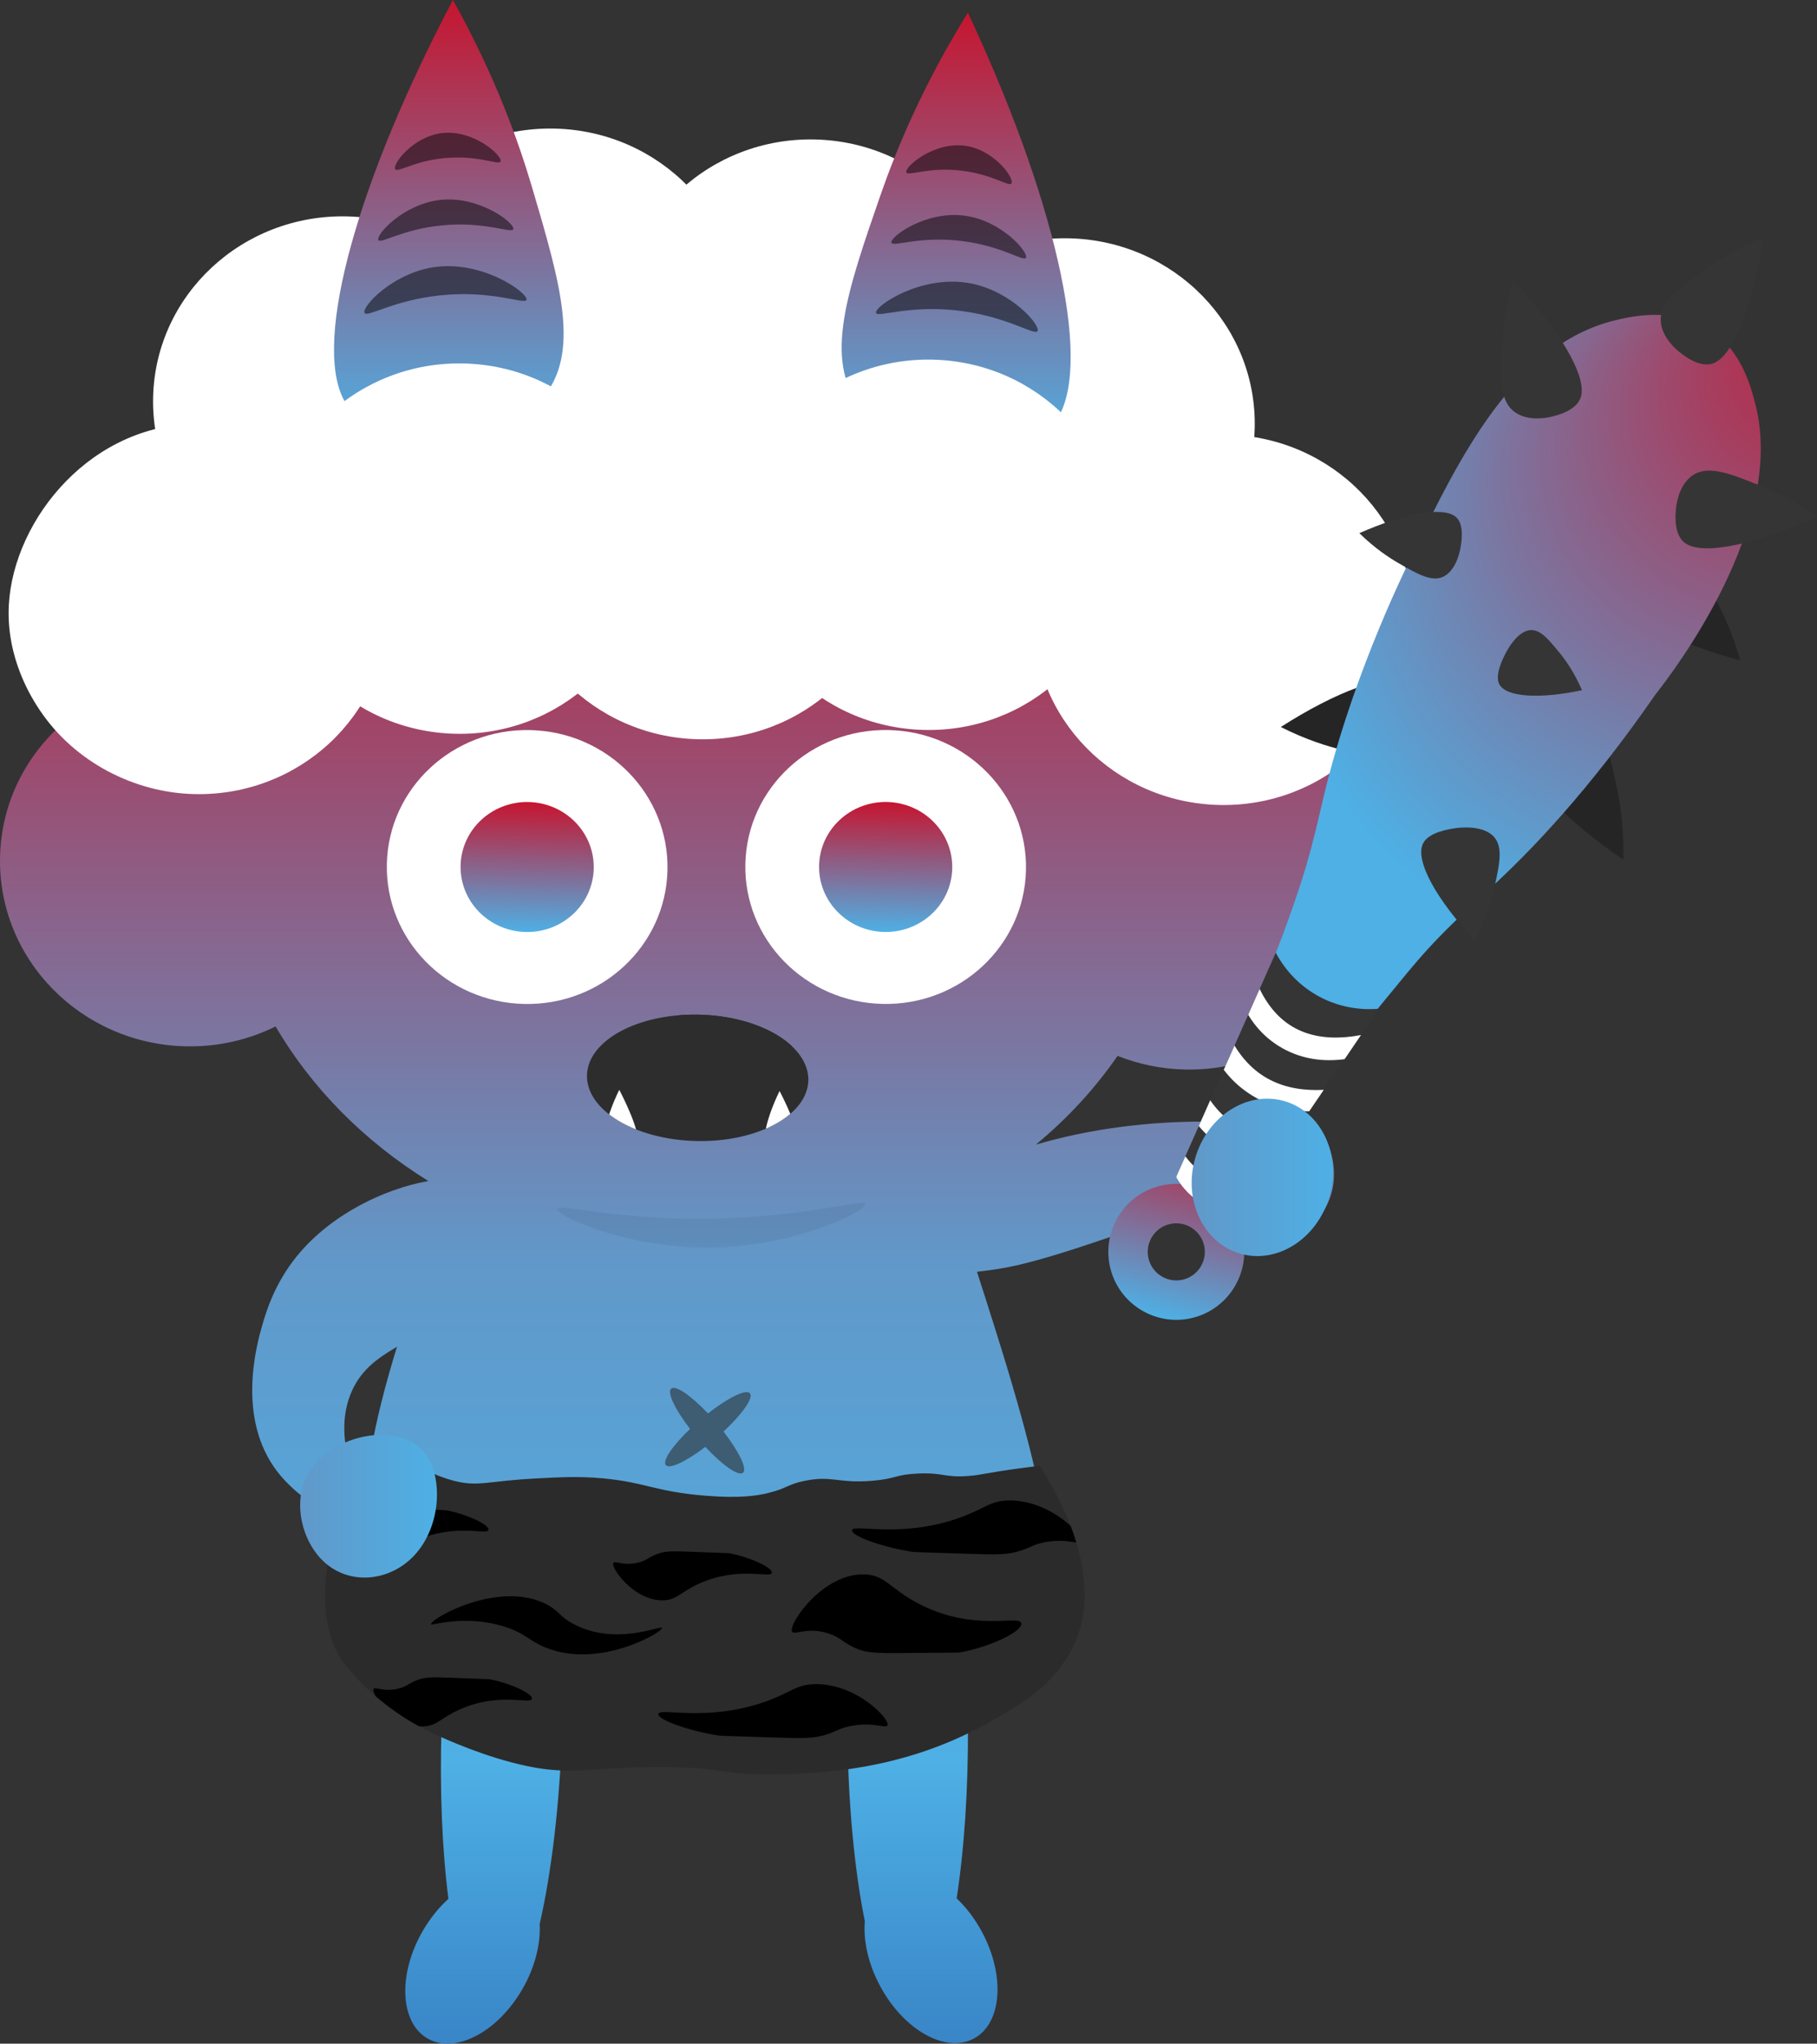
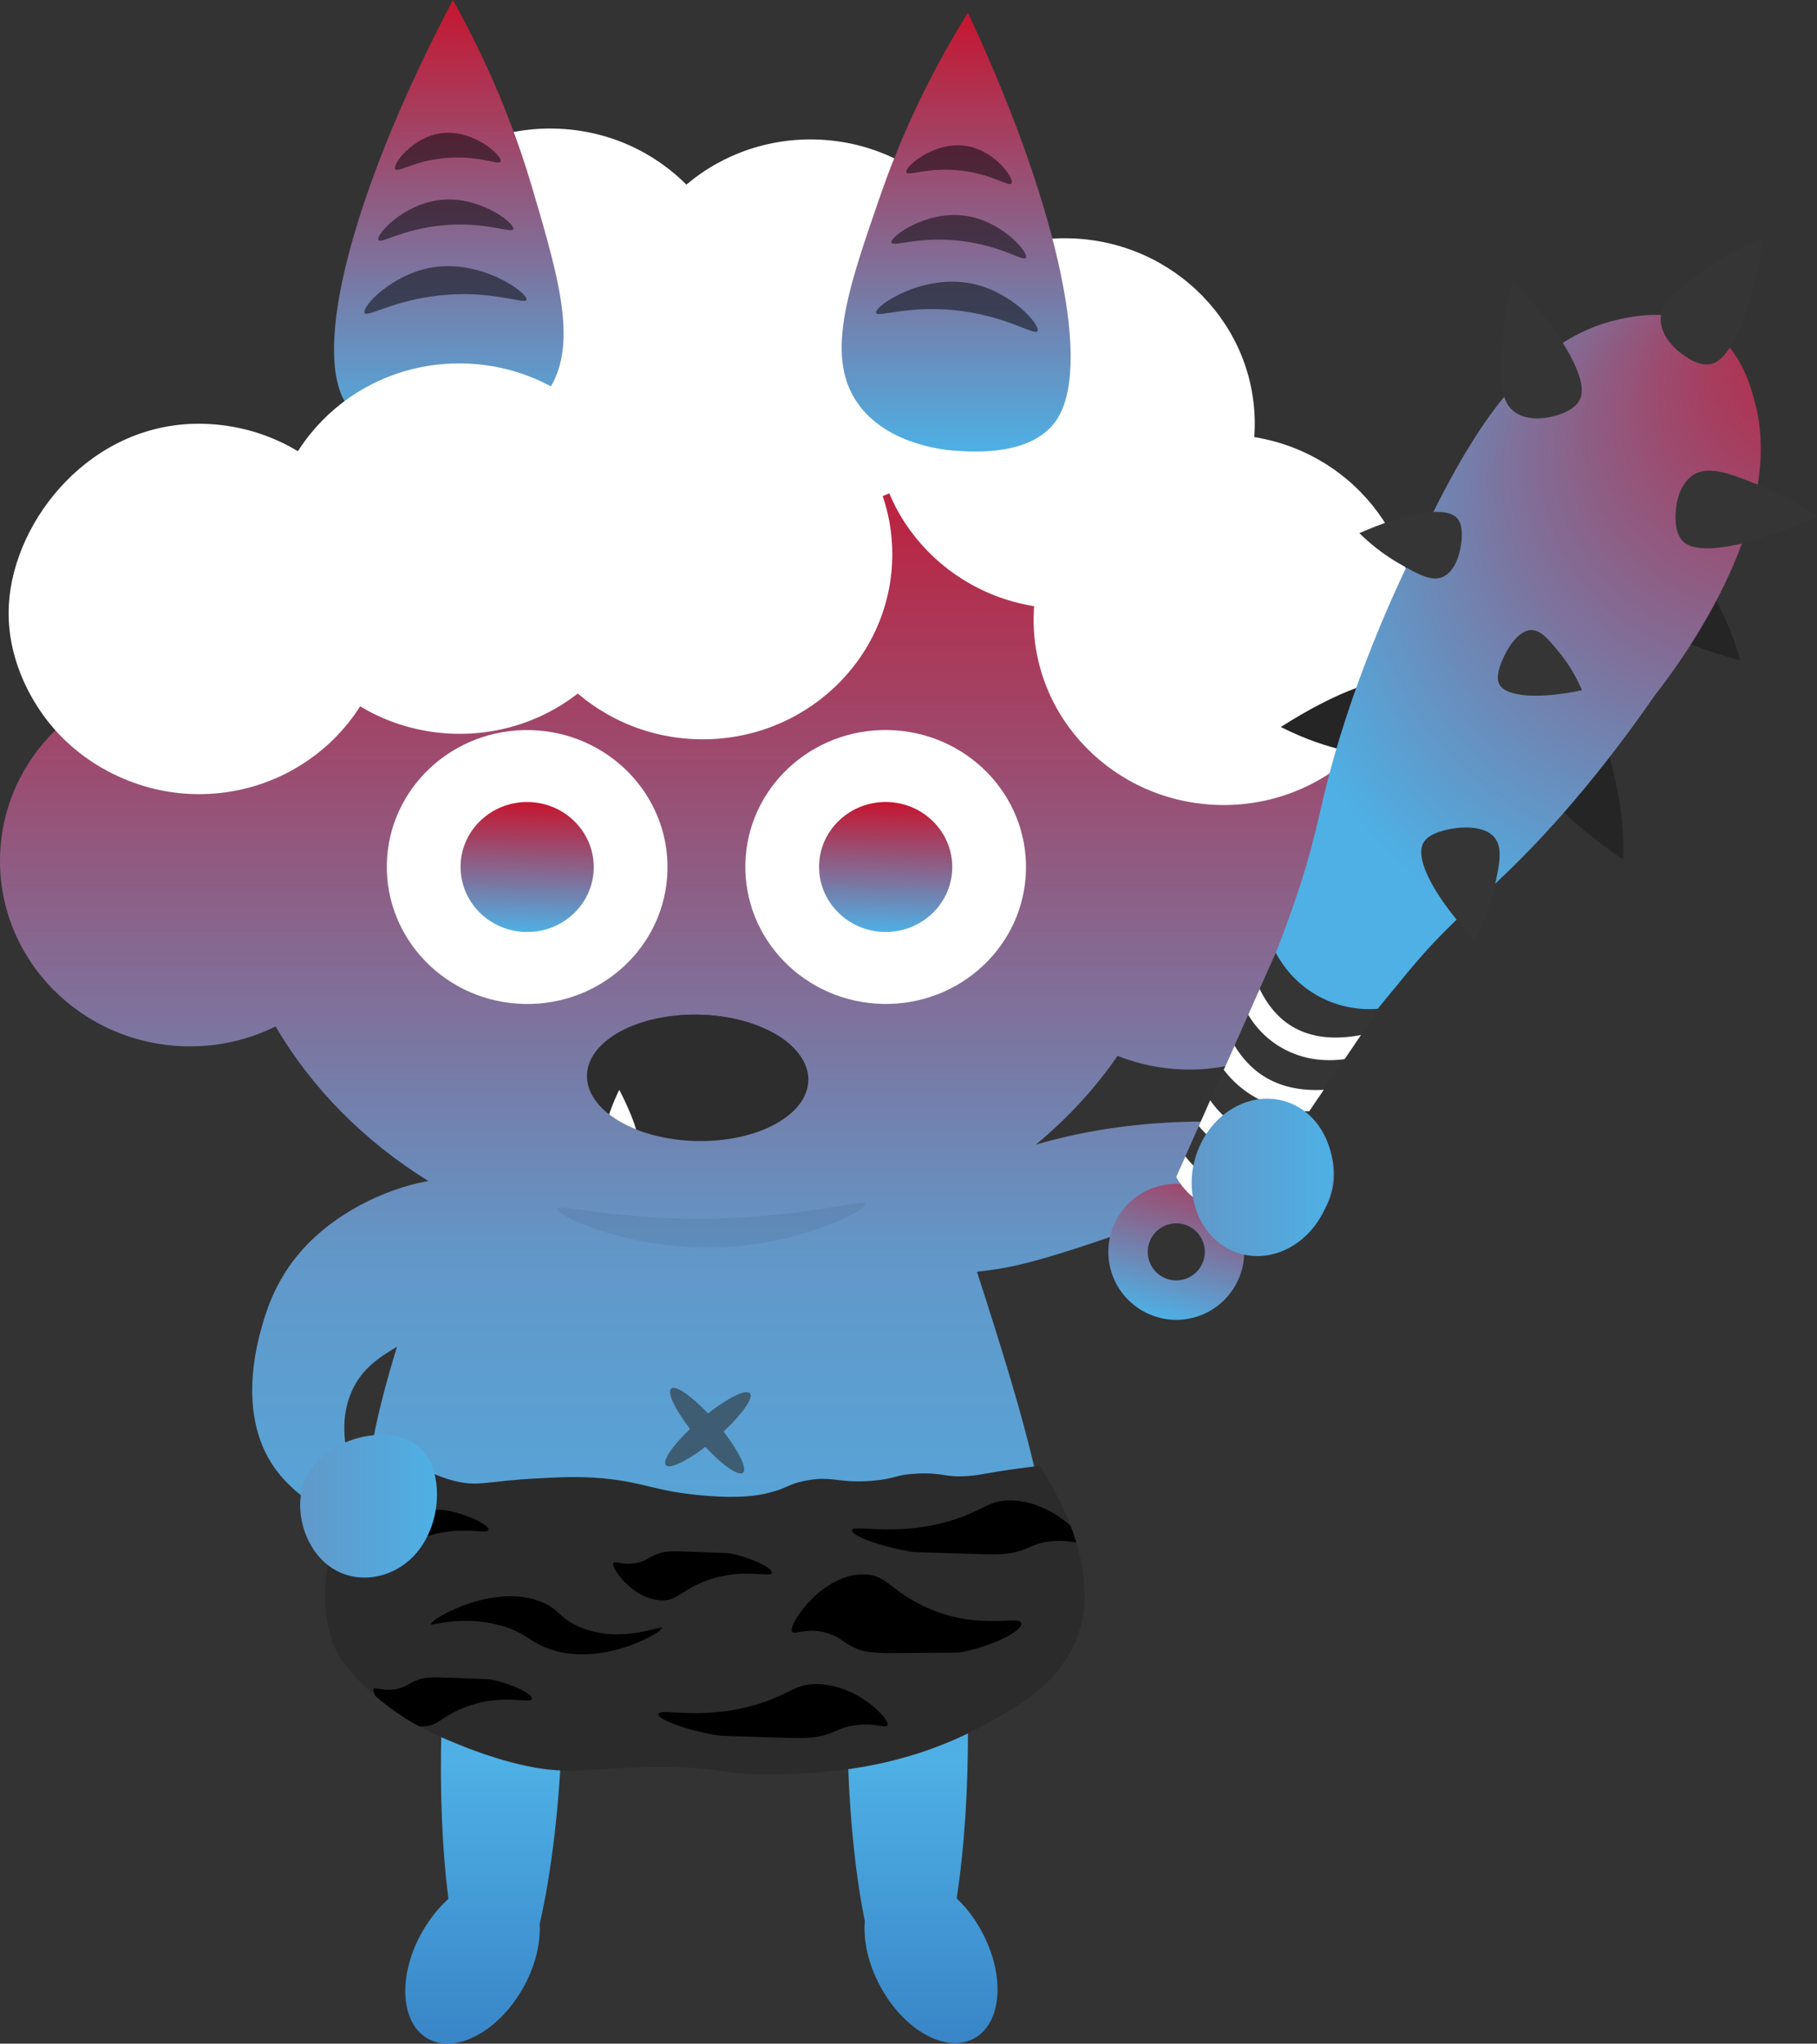
<svg xmlns="http://www.w3.org/2000/svg" xmlns:xlink="http://www.w3.org/1999/xlink" viewBox="0 0 597.484 671.933">
  <rect x="0" y="0" width="597.484" height="671.933" fill="#333333" stroke="none" />
  <defs>
    <style>.cls-1{fill:url(#_名称未設定グラデーション_4-3);}.cls-2{fill:url(#_名称未設定グラデーション_39);}.cls-3{fill:url(#_名称未設定グラデーション_4-6);}.cls-4{fill:url(#_名称未設定グラデーション_4-2);}.cls-5{fill:#2d2d2d;}.cls-6{fill:#fff;}.cls-7{fill:url(#_名称未設定グラデーション_4-5);}.cls-8{opacity:.06;}.cls-8,.cls-9{mix-blend-mode:multiply;}.cls-10{clip-path:url(#clippath-1);}.cls-11{isolation:isolate;}.cls-12{fill:url(#_名称未設定グラデーション_8);}.cls-13{fill:url(#_名称未設定グラデーション_26);}.cls-14{fill:url(#_名称未設定グラデーション_4);}.cls-15{clip-path:url(#clippath-3);}.cls-16{fill:url(#_名称未設定グラデーション_68);}.cls-17{fill:url(#_名称未設定グラデーション_4-4);}.cls-18{fill:#2b2b2b;}.cls-19{fill:url(#_名称未設定グラデーション_72);}.cls-20{fill:#262525;}.cls-21{fill:#353535;}.cls-22{fill:#282828;opacity:.56;}.cls-23{clip-path:url(#clippath-2);}.cls-24{clip-path:url(#clippath);}.cls-25,.cls-9{opacity:.5;}</style>
    <linearGradient id="_名称未設定グラデーション_26" x1="226.691" y1="134.824" x2="226.691" y2="671.933" gradientUnits="userSpaceOnUse">
      <stop offset="0" stop-color="#c6152f" />
      <stop offset=".52" stop-color="#6198c9" />
      <stop offset=".828" stop-color="#4eb0e5" />
      <stop offset="1" stop-color="#3985c7" />
    </linearGradient>
    <linearGradient id="_名称未設定グラデーション_4" x1="133.119" y1="479.354" x2="133.119" y2="525.244" gradientUnits="userSpaceOnUse">
      <stop offset="0" stop-color="#c6152f" />
      <stop offset="1" stop-color="#4eb0e5" />
    </linearGradient>
    <linearGradient id="_名称未設定グラデーション_4-2" x1="-11885.418" y1="127.72" x2="-11885.418" y2="170.456" gradientTransform="translate(322.433 -11600.348) rotate(-90) scale(1 -1)" xlink:href="#_名称未設定グラデーション_4" />
    <linearGradient id="_名称未設定グラデーション_4-3" x1="-12003.274" y1="124.971" x2="-12003.274" y2="167.707" gradientTransform="translate(437.572 -11718.217) rotate(-90) scale(1 -1)" xlink:href="#_名称未設定グラデーション_4" />
    <linearGradient id="_名称未設定グラデーション_4-4" x1="147.586" y1="0" x2="147.586" y2="144.1" xlink:href="#_名称未設定グラデーション_4" />
    <linearGradient id="_名称未設定グラデーション_4-5" x1="314.415" y1="4.17" x2="314.415" y2="148.469" xlink:href="#_名称未設定グラデーション_4" />
    <linearGradient id="_名称未設定グラデーション_4-6" x1="314.415" y1="4.17" x2="314.415" y2="148.469" xlink:href="#_名称未設定グラデーション_4" />
    <clipPath id="clippath">
      <path class="cls-3" d="M282.791,133.625c-11.963-15.506-4.209-37.881,6.639-69.186,5.178-14.937,13.902-36.209,28.835-60.269,28.005,59.688,40.947,113.526,29.832,132.839-7.717,13.409-28.944,11.455-33.176,11.24-2.687-.136-21.905-1.375-32.13-14.624Z" />
    </clipPath>
    <clipPath id="clippath-1">
      <path class="cls-5" d="M265.798,355.229c-.267,11.471-16.775,20.392-36.873,19.926s-36.175-10.144-35.909-21.615c.267-11.471,16.775-20.393,36.873-19.926,20.098.467,36.175,10.144,35.909,21.616Z" />
    </clipPath>
    <clipPath id="clippath-2">
      <path class="cls-18" d="M351.305,544.315c-6.11,9.984-13.718,15.198-27.535,22.789-27.464,15.089-54.487,15.989-67.746,16.285-19.809.443-18.597-2.899-43.516-2.374-19.388.409-25.256,2.541-39.027-.313-14.081-2.918-27.776-9.257-29.516-10.07-3.009-1.406-5.978-2.803-9.632-5.036-11.503-7.027-19.159-15.827-21.691-19.415-9.541-13.52-7.128-39.206,6.618-63.641,3.275-.6,8.239-1.172,14.127-.426,7.432.942,9.491,3.117,15.824,4.747,8.237,2.12,10.945.034,27.692-.791,6.314-.311,13.149-.774,21.363,0,14.127,1.332,16.998,4.31,33.289,5.673,11.836.991,17.537.023,21.304-.926,6.19-1.56,6.136-2.812,11.868-3.956,9.005-1.798,10.884.944,22.154,0,7.922-.664,7.432-2.055,15.033-2.374,8.514-.356,8.579,1.413,16.615.791,4.369-.338,5.413-.943,15.824-2.374,3.184-.438,5.803-.754,7.527-.954,2.772,4.287,24.702,37.398,9.424,62.363Z" />
    </clipPath>
    <radialGradient id="_名称未設定グラデーション_68" cx="1388.493" cy="-158.557" fx="1433.866" fy="-271.518" r="121.733" gradientTransform="translate(-841.945 -10.762) rotate(14.905)" gradientUnits="userSpaceOnUse">
      <stop offset="0" stop-color="#c6152f" />
      <stop offset="1" stop-color="#4eb0e5" />
    </radialGradient>
    <linearGradient id="_名称未設定グラデーション_72" x1="1296.039" y1="69.755" x2="1296.039" y2="114.447" gradientTransform="translate(-841.945 -10.762) rotate(14.905)" gradientUnits="userSpaceOnUse">
      <stop offset="0" stop-color="#9f476a" />
      <stop offset="1" stop-color="#4eb0e5" />
    </linearGradient>
    <clipPath id="clippath-3">
      <path class="cls-21" d="M453.416,331.657c-15.128,22.276-30.257,44.551-45.385,66.827-1.997.155-7.327.301-12.884-2.904-4.92-2.837-7.412-6.797-8.395-8.584,10.918-24.587,21.836-49.173,32.754-73.759,1.456,2.768,5.429,9.423,13.598,14.056,8.828,5.007,17.249,4.645,20.312,4.365Z" />
    </clipPath>
    <linearGradient id="_名称未設定グラデーション_39" x1="98.697" y1="495.232" x2="143.691" y2="495.232" gradientUnits="userSpaceOnUse">
      <stop offset="0" stop-color="#6198c9" />
      <stop offset="1" stop-color="#4eb0e5" />
    </linearGradient>
    <linearGradient id="_名称未設定グラデーション_8" x1="391.854" y1="387.109" x2="438.296" y2="387.109" gradientTransform="translate(668.808 -120.592) rotate(73.551)" gradientUnits="userSpaceOnUse">
      <stop offset="0" stop-color="#6198c9" />
      <stop offset="1" stop-color="#4eb0e5" />
      <stop offset="1" stop-color="#3985c7" />
    </linearGradient>
  </defs>
  <g class="cls-11">
    <g id="_レイヤー_2">
      <g id="_レイヤー_1-2">
        <path class="cls-13" d="M438.006,391.584c-3,12.34-16.79,21.91-28.02,17.87-6.23-2.24-10.17-8.12-11.75-14.7-.86.32-1.74.65-2.64.98-49.97,18.51-61.33,20.76-71,22-.57.07-1.74.22-3.34.42,1.88,5.76,3.88,12.1,6.07,19.05,22.15,70.13,17.46,79,13.58,82.05-6.97,5.45-17.29-.67-25.51,1.09,1.74,13.75,2.78,29.67,2.89,46.65.14,21.48-1.26,41.3-3.71,57.17,3.11,2.94,5.95,6.64,8.27,10.93,7.8,14.44,6.64,30.18-2.58,35.15-9.22,4.98-23.01-2.69-30.8-17.14-3.97-7.32-5.62-14.99-5.08-21.4-3.43-16.83-5.61-39.51-5.77-64.45-.01-.62-.01-1.24-.01-1.85-22.45.23-32.11-14.89-53.63-17.66-15.84-2.04-28.55,4.01-39.91,10.09-.03,3.45-.1,6.96-.21,10.51-.78,24.94-3.54,47.55-7.4,64.29.36,6.43-1.48,14.04-5.61,21.26-8.17,14.25-22.14,21.57-31.23,16.36-9.09-5.2-9.85-20.98-1.7-35.21,2.43-4.23,5.37-7.86,8.54-10.73-2.05-15.92-2.93-35.76-2.25-57.23.02-.71.05-1.42.07-2.12-6.2-3.69-9.63-8.86-13.17-14.29-5.17-7.94-8.52-16.51-10.46-25.47.46.03.92.04,1.39.04,13.11,0,23.73-10.27,23.73-22.95,0-12.67-10.62-22.94-23.73-22.94-.49,0-.97.01-1.45.05,2.03-12.45,5.32-24.84,8.96-36.6-6.65,3.89-12.35,7.91-15.43,15.98-2.99,7.84-1.91,15.57-.44,22.03,2.17-.78,4.49-1.28,6.91-1.41-2.54,15.54-3.11,31.18.06,45.8-9.573-12.655-16.407-22.104-18.027-24.583-.64-.98-1.473-2.411-1.978-4.352-.333-1.28-.413-2.357-.435-2.986-3.69-2.53-7.24-5.89-9.82-9.18-13.95-17.8-6.8-42.63-5.15-48.38,1.32-4.56,4.06-13.75,11.48-22.83,11.1-13.59,28.63-22.01,43.13-24.59-21.08-13.08-38.38-30.54-50.22-50.82-8.87,4.39-18.98,6.78-29.63,6.53C26.546,343.194-.764,315.304.016,281.674c.79-33.61,29.35-60.21,63.8-59.42,6.62.15,12.97,1.31,18.92,3.31,22.65-54.31,82.64-92.31,152.18-90.69,68.68,1.58,126.25,41.36,147.04,95.62,3.39-.49,6.88-.69,10.43-.61,34.45.79,61.76,28.7,60.98,62.31-.78,33.63-29.35,60.24-63.82,59.45-7.81-.19-15.24-1.77-22.05-4.49-7.43,10.78-16.48,20.59-26.85,29.16,3.29-.95,6.61-1.81,9.95-2.58,19.43-4.47,39.19-5.55,54.9-4.7,4.29-4.3,9.92-7,15.85-6.21,11.84,1.58,19.67,16.42,16.66,28.76Z" />
        <path class="cls-14" d="M146.766,502.294c0,12.68-10.62,22.95-23.73,22.95-.47,0-.93-.01-1.39-.04-3.17-14.62-2.6-30.26-.06-45.8.48-.04.96-.05,1.45-.05,13.11,0,23.73,10.27,23.73,22.94Z" />
-         <ellipse class="cls-6" cx="112.733" cy="132.025" rx="60.892" ry="62.401" transform="translate(-21.873 241.664) rotate(-88.67)" />
        <ellipse class="cls-6" cx="266.61" cy="106.735" rx="60.892" ry="62.401" transform="translate(153.716 370.796) rotate(-88.67)" />
        <ellipse class="cls-6" cx="350.196" cy="139.229" rx="60.892" ry="62.401" transform="translate(202.878 486.1) rotate(-88.67)" />
        <ellipse class="cls-6" cx="402.284" cy="203.791" rx="60.892" ry="62.401" transform="translate(189.212 601.237) rotate(-88.67)" />
        <path class="cls-6" d="M127.684,201.664c-.78,33.621-29.344,60.228-63.797,59.428-19.668-.456-39.35-10.513-50.755-27.511-2.517-3.752-11.224-17.12-10.217-34.814,1.601-28.142,27.379-60.273,63.797-59.428,34.454.8,61.752,28.703,60.972,62.324Z" />
        <ellipse class="cls-6" cx="181.022" cy="103.156" rx="60.892" ry="62.401" transform="translate(73.693 281.736) rotate(-88.67)" />
        <ellipse class="cls-6" cx="173.345" cy="285.07" rx="45.035" ry="46.151" transform="translate(-115.67 451.753) rotate(-88.67)" />
        <ellipse class="cls-4" cx="173.345" cy="285.07" rx="21.368" ry="21.897" transform="translate(-115.67 451.753) rotate(-88.67)" />
        <path class="cls-6" d="M337.372,286.128c-.577,24.865-21.702,44.543-47.183,43.952-25.482-.592-45.671-21.228-45.093-46.094.577-24.866,21.702-44.544,47.183-43.952,25.481.592,45.67,21.228,45.093,46.094Z" />
        <ellipse class="cls-1" cx="291.233" cy="285.057" rx="21.368" ry="21.897" transform="translate(-.505 569.596) rotate(-88.67)" />
        <path class="cls-17" d="M178.364,130.961c12.67-14.934,5.962-37.645-3.422-69.42-4.479-15.161-12.207-36.815-26.008-61.542-30.745,58.324-46.171,111.504-35.964,131.312,7.086,13.753,28.382,12.786,32.619,12.767,2.69-.011,21.946-.357,32.774-13.117Z" />
        <path class="cls-7" d="M282.791,133.625c-11.963-15.506-4.209-37.881,6.639-69.186,5.178-14.937,13.902-36.209,28.835-60.269,28.005,59.688,40.947,113.526,29.832,132.839-7.717,13.409-28.944,11.455-33.176,11.24-2.687-.136-21.905-1.375-32.13-14.624Z" />
        <g class="cls-24">
          <path class="cls-25" d="M332.605,60.293c1.059-1.589-5.465-10.794-14.837-12.309-10.467-1.692-20.398,6.868-19.727,8.683.523,1.416,7.24-1.95,18.475-.513,10.135,1.297,15.256,5.39,16.09,4.139Z" />
          <path class="cls-25" d="M337.366,84.766c.988-1.652-7.823-12.142-19.999-13.834-12.91-1.793-24.818,6.97-24.231,8.849.488,1.56,9.36-2.372,23.666-.475,12.935,1.715,19.766,6.796,20.565,5.46Z" />
          <path class="cls-25" d="M341.161,108.851c1.101-1.86-8.521-13.089-21.972-15.674-16.233-3.12-31.745,7.561-31.125,9.691.499,1.714,11.215-2.922,28.41-.57,15.406,2.107,23.745,8.145,24.687,6.554Z" />
        </g>
        <path class="cls-9" d="M129.953,55.616c-1.008-1.621,5.803-10.616,15.218-11.835,10.516-1.361,20.171,7.508,19.444,9.301-.567,1.399-7.175-2.178-18.45-1.096-10.171.976-15.419,4.906-16.212,3.629Z" />
        <path class="cls-9" d="M124.422,78.927c-.936-1.682,8.202-11.889,20.426-13.196,12.961-1.385,24.586,7.749,23.94,9.609-.537,1.544-9.281-2.666-23.639-1.221-12.983,1.306-19.97,6.169-20.727,4.808Z" />
        <path class="cls-9" d="M119.87,102.88c-1.041-1.894,8.93-12.814,22.456-14.974,16.323-2.606,31.491,8.559,30.804,10.668-.553,1.697-11.117-3.274-28.377-1.466-15.465,1.62-23.99,7.392-24.882,5.772Z" />
        <path class="cls-5" d="M265.798,355.229c-.267,11.471-16.775,20.392-36.873,19.926s-36.175-10.144-35.909-21.615c.267-11.471,16.775-20.393,36.873-19.926,20.098.467,36.175,10.144,35.909,21.616Z" />
        <g class="cls-10">
          <ellipse class="cls-5" cx="244.491" cy="333.032" rx="17.357" ry="21.076" transform="translate(-92.356 572.24) rotate(-89.096)" />
          <path class="cls-6" d="M209.538,377.356c2.013-3.923-5.265-17.816-5.911-19.036-4.025,8.334-5.925,15.87-4.396,18.598.731,1.302,2.193,1.424,4.639,1.63,2.557.215,4.848.406,5.668-1.192Z" />
-           <path class="cls-6" d="M262.252,377.75c2.013-3.923-5.265-17.816-5.911-19.036-4.025,8.334-5.925,15.87-4.396,18.598.731,1.302,2.193,1.424,4.639,1.63,2.557.215,4.848.406,5.668-1.192Z" />
        </g>
-         <ellipse class="cls-6" cx="305.315" cy="179.124" rx="60.892" ry="62.401" transform="translate(119.155 480.2) rotate(-88.67)" />
        <ellipse class="cls-6" cx="231.011" cy="182.186" rx="60.892" ry="62.401" transform="translate(43.512 408.907) rotate(-88.67)" />
        <ellipse class="cls-6" cx="151.092" cy="180.379" rx="60.892" ry="62.401" transform="translate(-32.744 327.244) rotate(-88.67)" />
        <path class="cls-18" d="M351.305,544.315c-6.11,9.984-13.718,15.198-27.535,22.789-27.464,15.089-54.487,15.989-67.746,16.285-19.809.443-18.597-2.899-43.516-2.374-19.388.409-25.256,2.541-39.027-.313-14.081-2.918-27.776-9.257-29.516-10.07-3.009-1.406-5.978-2.803-9.632-5.036-11.503-7.027-19.159-15.827-21.691-19.415-9.541-13.52-7.128-39.206,6.618-63.641,3.275-.6,8.239-1.172,14.127-.426,7.432.942,9.491,3.117,15.824,4.747,8.237,2.12,10.945.034,27.692-.791,6.314-.311,13.149-.774,21.363,0,14.127,1.332,16.998,4.31,33.289,5.673,11.836.991,17.537.023,21.304-.926,6.19-1.56,6.136-2.812,11.868-3.956,9.005-1.798,10.884.944,22.154,0,7.922-.664,7.432-2.055,15.033-2.374,8.514-.356,8.579,1.413,16.615.791,4.369-.338,5.413-.943,15.824-2.374,3.184-.438,5.803-.754,7.527-.954,2.772,4.287,24.702,37.398,9.424,62.363Z" />
        <g class="cls-23">
          <path d="M217.69,535.262c.324,1.248-20.309,13.559-38.086,6.521-5.78-2.288-6.822-4.865-14.132-7.081-12.9-3.91-23.636-.121-23.729-.638-.33-1.835,22.418-14.74,38.086-6.521,4.223,2.216,4.003,3.916,8.866,6.47,13.907,7.304,28.724.206,28.995,1.249Z" />
          <path d="M291.833,567.293c-.57,1.155-5.072-1.374-12.666.328-3.132.702-3.846,1.463-6.797,2.479-4.645,1.599-8.03,1.487-18.047,1.165-17.465-.562-17.435-.551-17.934-.626-9.713-1.462-20.223-5.245-19.927-7.093.354-2.209,15.469,2.617,34.342-3.758,9.263-3.129,10.776-6.032,17.504-6.054,13.502-.044,24.497,11.589,23.525,13.56Z" />
          <path d="M260.391,536.324c.525,1.69,5.122-1.789,12.646.962,3.103,1.134,3.787,2.261,6.698,3.842,4.58,2.488,7.968,2.457,17.992,2.378,17.476-.138,17.446-.124,17.947-.213,9.764-1.736,20.413-6.794,20.189-9.473-.269-3.203-15.56,3.182-34.176-6.751-9.137-4.875-10.537-9.125-17.26-9.417-13.492-.585-24.929,15.789-24.034,18.672Z" />
          <path d="M201.661,513.952c.398-1.05,3.505,1.23,8.765-.341,2.169-.647,2.666-1.341,4.712-2.273,3.22-1.467,5.561-1.377,12.492-1.119,12.083.45,12.062.441,12.407.508,6.716,1.294,13.976,4.691,13.765,6.369-.253,2.006-10.695-2.322-23.776,3.528-6.421,2.871-7.477,5.511-12.133,5.554-9.343.086-16.912-10.434-16.232-12.226Z" />
          <path d="M108.5,499.82c.398-1.05,3.505,1.23,8.765-.341,2.169-.647,2.666-1.341,4.712-2.273,3.22-1.467,5.561-1.377,12.492-1.119,12.083.45,12.062.441,12.407.508,6.716,1.294,13.976,4.691,13.765,6.369-.253,2.006-10.695-2.322-23.776,3.528-6.421,2.871-7.477,5.511-12.133,5.554-9.343.086-16.912-10.434-16.232-12.226Z" />
          <path d="M122.804,555.385c.398-1.05,3.505,1.23,8.765-.341,2.169-.647,2.666-1.341,4.712-2.273,3.22-1.467,5.561-1.377,12.492-1.119,12.083.45,12.062.441,12.407.508,6.716,1.294,13.976,4.691,13.765,6.369-.253,2.006-10.695-2.322-23.776,3.528-6.421,2.871-7.477,5.511-12.133,5.554-9.343.086-16.912-10.434-16.232-12.226Z" />
          <path d="M355.53,506.894c-.57,1.155-5.072-1.374-12.666.328-3.132.702-3.846,1.463-6.797,2.479-4.645,1.599-8.03,1.487-18.047,1.165-17.465-.562-17.435-.551-17.934-.626-9.713-1.462-20.223-5.245-19.927-7.093.354-2.209,15.469,2.617,34.342-3.758,9.263-3.129,10.776-6.032,17.504-6.054,13.502-.044,24.497,11.589,23.525,13.56Z" />
        </g>
        <path class="cls-22" d="M237.906,470.684c5.07,6.53,7.89,12.3,6.42,13.55-1.47,1.25-6.74-2.45-12.4-8.51-6.3,4.81-11.78,7.43-12.99,6-1.21-1.43,2.23-6.43,7.98-11.9-4.94-6.41-7.65-12.03-6.2-13.26,1.44-1.23,6.54,2.31,12.09,8.17,6.63-5.2,12.53-8.11,13.79-6.62,1.26,1.48-2.52,6.84-8.69,12.57Z" />
        <path class="cls-8" d="M284.508,395.873c.536,2.081-21.069,13.132-47.473,14.242-29.581,1.244-54.289-10.447-53.802-12.659.429-1.951,20.307,4.14,53.802,3.165,29.6-.861,47.002-6.575,47.473-4.747Z" />
        <path class="cls-20" d="M521.939,238.872c6.164,2.446,7.741,10.296,9.948,21.278,1.053,5.241,2.156,12.937,1.923,22.516-18.45-12.532-31.488-25.963-31.556-33.502-.047-5.234,6.498-8.331,7.773-8.999.809-.424,6.644-3.382,11.912-1.293Z" />
        <path class="cls-20" d="M548.825,180.583c6.443.246,10.123,6.976,15.271,16.392,2.456,4.493,5.65,11.236,8.126,20.153-20.751-5.545-36.701-13.686-38.884-20.622-1.516-4.816,3.725-9.81,4.728-10.842.636-.656,5.253-5.29,10.759-5.08Z" />
        <path class="cls-20" d="M463.938,246.378c-4.524,4.595-11.976,2.777-22.402.234-4.975-1.214-12.109-3.398-20.365-7.579,18.082-11.593,34.846-17.889,41.441-14.828,4.579,2.126,4.737,9.363,4.824,10.8.056.912.368,7.446-3.498,11.372Z" />
        <path class="cls-16" d="M544.386,228.313c-21.852,31.568-40.963,51.5-54.665,64.027-19.782,18.086-22.409,22.006-35.107,37.403-17.538,21.267-20.859,31.713-38.54,54.79-4.083,5.329-7.479,9.499-9.376,11.8-1.1.074-2.743.069-4.651-.388-1.348-.323-4.881-1.222-7.713-4.498-2.886-3.34-3.254-7.08-3.322-8.325,2.182-5.245,17.488-42.056,28.947-70.968,1.801-4.543,4.731-12.271,8.094-22.714,1.913-5.942,3.921-13.206,6.532-24.657,9.03-39.596,25.791-74.107,30.207-83.2,14.752-30.374,33.015-67.975,65.887-76.159,4.85-1.207,19.443-4.84,31.476,2.933,10.534,6.806,13.593,18.794,15.118,24.774,10.052,39.397-26.948,87.613-32.888,95.182Z" />
        <path class="cls-21" d="M546.12,105.792c-.509-6.428,5.745-10.869,14.494-17.083,4.175-2.965,10.498-6.925,19.065-10.426-3.081,21.257-9.302,38.049-15.935,41.028-4.605,2.068-10.178-2.553-11.321-3.428-.726-.555-5.868-4.598-6.303-10.091Z" />
        <path class="cls-21" d="M556.165,156.598c5.123-3.916,12.247-1.074,22.214,2.902,4.756,1.898,11.514,5.059,19.104,10.354-19.526,8.949-37.006,12.839-43.108,8.884-4.237-2.745-3.38-9.934-3.265-11.369.073-.911.677-7.424,5.054-10.771Z" />
        <path class="cls-21" d="M498.372,135.679c-5.357-3.59-4.958-11.249-4.402-21.966.266-5.114,1.084-12.53,3.654-21.42,14.757,15.607,24.065,30.905,22.285,37.955-1.236,4.895-8.318,6.397-9.713,6.75-.886.224-7.247,1.748-11.825-1.319Z" />
        <path class="cls-21" d="M475.762,188.897c-4.015,3.068-8.931.248-15.808-3.697-3.282-1.883-7.907-4.955-12.961-9.897,14.822-6.582,27.759-8.95,31.847-5.235,2.838,2.579,1.64,8.677,1.441,9.898-.126.775-1.088,6.31-4.519,8.931Z" />
        <path class="cls-21" d="M501.328,207.707c4.19-2.017,7.261,1.738,11.557,6.992,2.05,2.507,4.809,6.437,7.327,12.232-13.982,2.956-25.128,2.339-27.253-2.08-1.476-3.068,1.397-8.576,1.939-9.688.344-.706,2.85-5.732,6.43-7.456Z" />
        <path class="cls-21" d="M489.832,273.937c4.824,3.155,3.451,9.369,1.531,18.063-.917,4.148-2.672,10.146-6.344,17.265-12.557-13.343-19.78-26.196-17.123-31.853,1.845-3.928,9.021-4.84,10.443-5.066.902-.144,7.371-1.105,11.493,1.591Z" />
        <path class="cls-19" d="M375.641,430.956c-4.958-2.858-8.829-7.605-10.428-13.555-3.197-11.902,3.884-24.187,15.787-27.384,11.902-3.197,24.186,3.885,27.384,15.786,3.197,11.902-3.884,24.187-15.787,27.384-5.951,1.598-11.998.628-16.956-2.231ZM391.485,403.471c-2.083-1.201-4.623-1.609-7.123-.937-5,1.343-7.974,6.503-6.631,11.503,1.343,5,6.504,7.976,11.504,6.632,5-1.343,7.974-6.503,6.631-11.503-.671-2.5-2.297-4.494-4.381-5.695Z" />
        <path class="cls-21" d="M453.416,331.657c-15.128,22.276-30.257,44.551-45.385,66.827-1.997.155-7.327.301-12.884-2.904-4.92-2.837-7.412-6.797-8.395-8.584,10.918-24.587,21.836-49.173,32.754-73.759,1.456,2.768,5.429,9.423,13.598,14.056,8.828,5.007,17.249,4.645,20.312,4.365Z" />
        <g class="cls-15">
          <path class="cls-6" d="M450.693,381.958c.669,1.861-33.058,31.677-60.011,15-28.614-17.703-12.399-64.784-10.669-64.864,1.615-.076-4.549,40.644,16.593,54.587,20.411,13.459,53.449-6.494,54.087-4.723Z" />
          <path class="cls-6" d="M460.418,364.303c-.494-1.38-33.158,18.735-54.061,5.627-21.403-13.421-17.069-53.264-18.194-53.149-1.178.121-12.873,44.586,14.677,60.781,26.076,15.328,58.082-11.848,57.577-13.259Z" />
          <path class="cls-6" d="M469.666,348.26c-.393-1.139-33.165,18.778-54.061,5.627-21.401-13.469-17.074-53.263-18.194-53.149-1.15.117-12.841,42.822,14.427,59.518,26.329,16.121,58.229-10.834,57.827-11.996Z" />
          <path class="cls-6" d="M481.198,326.534c-.368-1.222-34.986,23.651-56.214,11.011-21.734-12.942-16.029-57.24-17.021-57.04-1.021.207-14.027,48.585,13.742,64.143,26.43,14.809,59.864-16.88,59.493-18.114Z" />
        </g>
        <path class="cls-2" d="M139.678,477.774c6.124,7.755,5.453,24.156-3.498,33.68-8.033,8.548-21.206,9.93-29.73,1.981-6.398-5.966-9.32-16.389-6.919-24.574,4.832-16.467,30.898-22.8,40.146-11.088Z" />
        <ellipse class="cls-12" cx="415.075" cy="387.109" rx="26.11" ry="22.945" transform="translate(-73.723 675.583) rotate(-73.551)" />
      </g>
    </g>
  </g>
</svg>